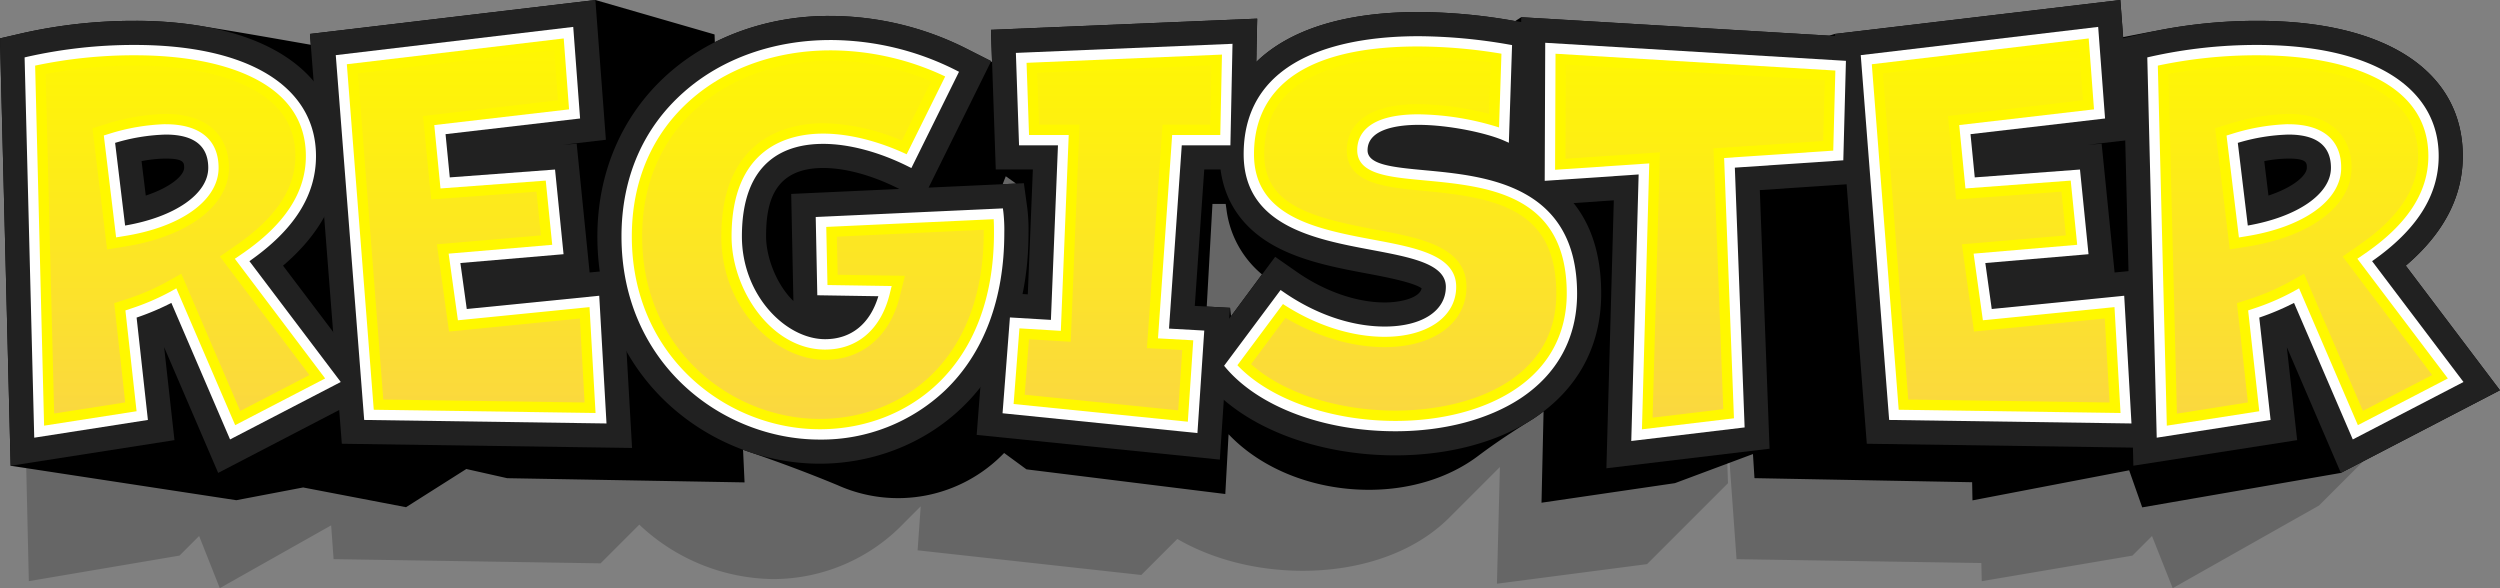
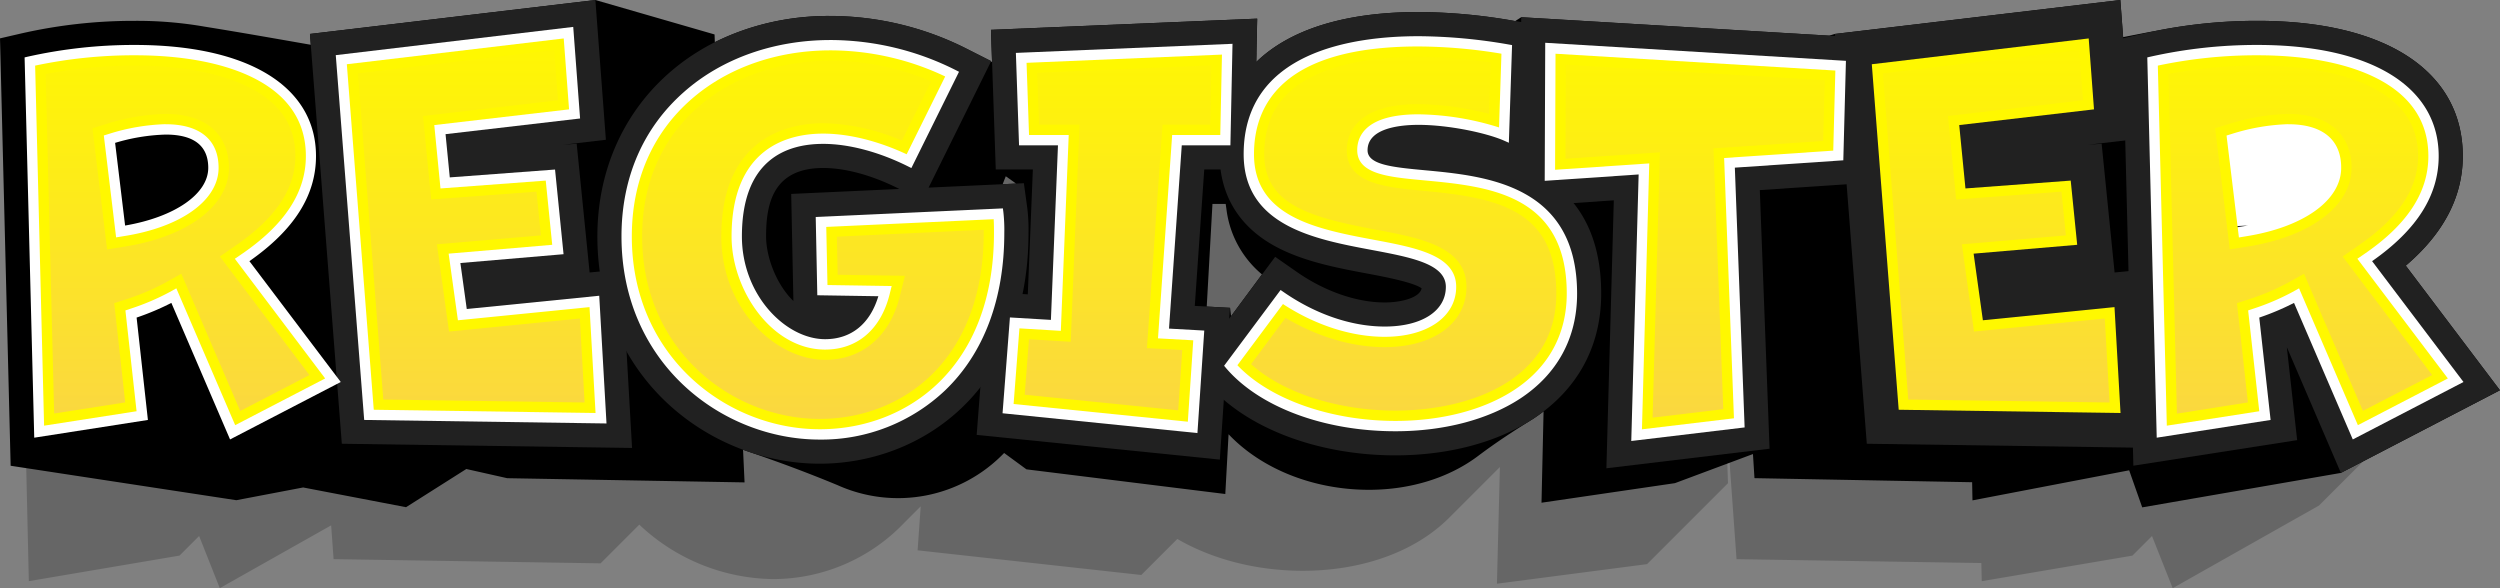
<svg xmlns="http://www.w3.org/2000/svg" xmlns:xlink="http://www.w3.org/1999/xlink" height="170.8" preserveAspectRatio="xMidYMid meet" version="1.0" viewBox="0.0 0.0 725.8 170.8" width="725.8" zoomAndPan="magnify">
  <rect x="0.0" y="0.0" width="725.8" height="170.8" fill="#808080" stroke="none" />
  <defs>
    <linearGradient gradientUnits="userSpaceOnUse" id="a" x1="51.56" x2="51.56" xlink:actuate="onLoad" xlink:show="other" xlink:type="simple" y1="8.93" y2="126.9">
      <stop offset="0" stop-color="#fff800" />
      <stop offset="1" stop-color="#fad643" />
    </linearGradient>
    <linearGradient id="b" x1="136.82" x2="136.82" xlink:actuate="onLoad" xlink:href="#a" xlink:show="other" xlink:type="simple" y1="8.93" y2="126.9" />
    <linearGradient id="c" x1="235.99" x2="235.99" xlink:actuate="onLoad" xlink:href="#a" xlink:show="other" xlink:type="simple" y1="8.93" y2="126.9" />
    <linearGradient id="d" x1="324.59" x2="324.59" xlink:actuate="onLoad" xlink:href="#a" xlink:show="other" xlink:type="simple" y1="8.93" y2="126.9" />
    <linearGradient id="e" x1="407.53" x2="407.53" xlink:actuate="onLoad" xlink:href="#a" xlink:show="other" xlink:type="simple" y1="8.93" y2="126.9" />
    <linearGradient id="f" x1="492.13" x2="492.13" xlink:actuate="onLoad" xlink:href="#a" xlink:show="other" xlink:type="simple" y1="8.93" y2="126.9" />
    <linearGradient id="g" x1="579.54" x2="579.54" xlink:actuate="onLoad" xlink:href="#a" xlink:show="other" xlink:type="simple" y1="8.93" y2="126.9" />
    <linearGradient id="h" x1="667.82" x2="667.82" xlink:actuate="onLoad" xlink:href="#a" xlink:show="other" xlink:type="simple" y1="8.93" y2="126.9" />
  </defs>
  <g data-name="Layer 2">
    <g>
      <g>
        <g id="change1_1">
          <path d="M671.62,87.16l1.53-1.54c9.09-9,13.69-19.16,13.69-30.3,0-24.59-20.5-39.27-54.83-39.27a125.16,125.16,0,0,0-30.17,3.62l-5.71,1.44L595.36,10l-76.24,9.85,0,.43-.53.07v.07L435.34,15l-1.21,1.21-.92-.18a138.08,138.08,0,0,0-25.32-2.53c-19.23,0-33.77,4.88-42.74,13.92l-.5.5-.08.07.24-12.57-71.09,3.25-5.84,5.84-.62-.34a75.83,75.83,0,0,0-36.41-9.53c-18.11,0-33.72,6.77-44.78,18.21q-7.69,7.68-15.38,15.36L188.05,10l-76.24,9.85-6.55,6.56C95.84,19.7,82.16,16.05,65,16.05a125.14,125.14,0,0,0-30.16,3.62L29,21.14,5.53,44.64,8.37,168.72l43.75-7.42,5.69-5.69,6,15.14,32.33-18.23.71,9.81,77.51,1.22,11.24-11.24a57.55,57.55,0,0,0,38.88,15.81,52.67,52.67,0,0,0,38-16.3L267.3,147l-.9,12.77,64.94,7.16,10.46-10.46c10.11,5.87,22.93,9.24,36.44,9.24,14.17,0,27.26-3.78,36.87-10.66a45.37,45.37,0,0,0,6.21-5.34q7.08-7.06,14.13-14.13l-.86,33.88,43.58-5.68,23.5-23.5-.84-24.17,3.32,46.23,71.07,1.12.12,5.27,43.74-7.42,5.69-5.69,6,15.14,42.49-24,23.5-23.5Z" opacity=".2" />
        </g>
        <g id="change1_2">
          <path d="M698.44,77.13c11-9.37,16.56-20,16.56-31.81,0-24.59-22.27-39.27-59.59-39.27a149.91,149.91,0,0,0-29.29,2.86c-3.25.6-6.49,1.24-9.73,1.87L615.58,0,532.71,9.85l-1.68.5L441.64,5l-1.77,1.13-.55-.1A162.58,162.58,0,0,0,411.8,3.49c-21.35,0-37.39,5.1-47.08,14.52L365,5.41,287.7,8.66,288,18l-.31-.16,0-.09-7.07-3.58a88.06,88.06,0,0,0-39.57-9.53,74.22,74.22,0,0,0-33.52,7.6L207.45,10,172.85,0,90,9.85,90.23,13C80,11.21,69.7,9.39,59.38,7.73A114.76,114.76,0,0,0,39.15,6.05,147.39,147.39,0,0,0,6.35,9.67L0,11.14,3.09,135.22l65.52,10,19.4-3.7,29.87,5.73,17.5-11.09,11.87,2.67,68.91,1.22-.44-9.49c.77.29,1.55.56,2.33.82,8.48,2.92,16.89,6.06,25.18,9.5a42.75,42.75,0,0,0,48.29-9.37l6.48,4.75,57.73,7.16.95-17.35c9.55,10.06,24.6,16.13,40.75,16.13,12.08,0,23.28-3.49,31.71-9.84,5.16-3.89,10.57-7.43,16.06-10.82,1-.67,2-1.38,2.93-2.1l-.6,26.51,38.74-5.68,22.65-8.45.44,7L572.55,140l.1,5.27,45.49-8.73,3.79,10.76,57.67-10,46.18-24ZM135.81,135.88l0,0h.26ZM292,51.17l3,2.13-3.91.18Zm65.4,40.64-.28-2.44L350.34,89,352,59.2h3.84l.21,1.46a29.31,29.31,0,0,0,10.32,19Z" />
        </g>
        <g id="change2_1">
-           <path d="M47.65,100.78l3,27L3.09,135.22,0,11.14,6.35,9.67a147.39,147.39,0,0,1,32.8-3.62c37.31,0,59.59,14.68,59.59,39.27,0,11.77-5.57,22.44-16.57,31.81l27.35,36.16-46.18,24Zm-5.33-44c7.31-2.42,11.14-5.87,11.14-8.08,0-1.43,0-2.66-5.36-2.66a38.16,38.16,0,0,0-7,.74Z" fill="#212121" />
-         </g>
+           </g>
        <g id="change2_2">
          <path d="M99.24 128.83L89.98 9.85 172.85 0 175.9 40.58 163.37 42.04 167.42 41.73 171.18 79.11 180.54 78.17 183.5 130.05 99.24 128.83z" fill="#212121" />
        </g>
        <g id="change2_3">
          <path d="M238,134.62c-31.74,0-64.57-24.68-64.57-66,0-37.09,28.47-64,67.7-64a88.06,88.06,0,0,1,39.57,9.53l7.07,3.58L269.59,54.47l27.66-1.28,1,7.27a53.09,53.09,0,0,1,.35,7.17C298.57,113.66,267.16,134.62,238,134.62Zm1-85.85c-14.71,0-16.59,10.61-16.59,19.86,0,6,3,14,7.93,18.76l-.64-31.09,31.38-1.44-.5-.26C253,50.84,245.37,48.77,239,48.77Z" fill="#212121" />
        </g>
        <g id="change2_4">
          <path d="M283.55 126.26L286.75 84.76 298.39 85.46 299.86 49.2 289.09 49.2 287.7 8.66 364.98 5.41 364.07 49.2 349.62 49.2 346.87 88.81 357.08 89.37 354.14 133.43 283.55 126.26z" fill="#212121" />
        </g>
        <g id="change2_5">
          <path d="M405.12,132.2c-22.66,0-43.57-8-54.55-20.85l-4.14-4.86,23.78-31.93L376.57,79c8.05,5.6,17.32,8.81,25.43,8.81,5,0,10.22-1.44,10.72-4.1C410.47,82,402.1,80.39,397,79.43c-8.74-1.64-18.64-3.5-26.78-7.92-10.57-5.74-16.15-15-16.15-26.76,0-26.22,21-41.26,57.74-41.26A162.58,162.58,0,0,1,439.32,6l6.86,1.19-1.39,42.23c11.09,5.58,20.07,15.92,20.07,35.82,0,15.27-6.8,27.81-19.66,36.28C434.75,128.42,420.52,132.2,405.12,132.2Z" fill="#212121" />
        </g>
        <g id="change2_6">
          <path d="M468.52 58.16L441.43 59.99 441.64 4.99 543.09 11.07 541.98 53.09 510.91 55.19 513.74 130.27 466.37 135.95 468.52 58.16z" fill="#212121" />
        </g>
        <g id="change2_7">
          <path d="M541.97 128.83L532.71 9.85 615.58 0 618.63 40.58 606.09 42.04 610.15 41.73 613.91 79.11 623.27 78.17 626.22 130.05 541.97 128.83z" fill="#212121" />
        </g>
        <g id="change2_8">
          <path d="M663.91,100.78l3,27-47.55,7.42L616.26,11.14l6.36-1.47a147.23,147.23,0,0,1,32.79-3.62C692.73,6.05,715,20.73,715,45.32c0,11.77-5.56,22.44-16.56,31.81l27.34,36.16-46.18,24Zm-5.33-44c7.31-2.42,11.14-5.87,11.14-8.08,0-1.43,0-2.66-5.36-2.66a38.06,38.06,0,0,0-7,.74Z" fill="#212121" />
        </g>
        <g id="change3_1">
          <path d="M49.75,87.94A75.09,75.09,0,0,1,39.66,92.2l3.28,29.72-33,5.15L7.14,16.67l.79-.19a141,141,0,0,1,31.22-3.43c32.93,0,52.59,12.06,52.59,32.27,0,11.41-6.32,21.4-19.33,30.5L98.93,110.9,66.79,127.58ZM36.32,65.48C50.8,63,60.46,56.29,60.46,48.73c0-6.41-4.16-9.66-12.36-9.66a55.83,55.83,0,0,0-14.68,2.41Z" fill="#fff" />
        </g>
        <g id="change3_2">
          <path d="M105.73 121.92L97.48 16.01 166.42 7.81 168.41 34.4 129.35 38.95 130.58 51.5 161.14 49.22 163.61 73.8 133.66 76.36 135.51 89.71 173.97 85.86 176.08 122.94 105.73 121.92z" fill="#fff" />
        </g>
        <g id="change3_3">
          <path d="M238,127.62c-28.3,0-57.57-22.07-57.57-59,0-17,6.27-31.46,18.14-41.92,11-9.73,26.16-15.08,42.56-15.08a81.11,81.11,0,0,1,36.41,8.77l.88.45L264.59,48.79l-.9-.45c-8.48-4.24-17.26-6.57-24.71-6.57-10.77,0-23.59,4.66-23.59,26.86,0,17.08,12.75,29.84,24.15,29.84C247.15,98.47,252.6,94,255,86l-17.72-.28L236.82,63l54.34-2.5.12.91a46.48,46.48,0,0,1,.29,6.24c0,19.11-5.94,34.9-17.17,45.67A52.19,52.19,0,0,1,238,127.62Z" fill="#fff" />
        </g>
        <g id="change3_4">
          <path d="M291.06 119.98L293.2 92.16 305.1 92.87 307.15 42.2 295.85 42.2 294.93 15.36 357.82 12.72 357.21 42.2 343.09 42.2 339.39 95.4 349.62 95.97 347.64 125.73 291.06 119.98z" fill="#fff" />
        </g>
        <g id="change3_5">
          <path d="M405.12,125.2c-20.67,0-39.54-7-49.23-18.4l-.51-.61,16.4-22,.8.55c9.33,6.48,19.78,10.06,29.42,10.06,10.79,0,17.76-4.52,17.76-11.51,0-6.68-10-8.55-21.48-10.72-16.58-3.11-37.22-7-37.22-27.8,0-29.81,31.79-34.26,50.74-34.26a155.89,155.89,0,0,1,26.33,2.43l.85.15-.93,28.36-1.35-.6c-5-2.21-16-4.6-24.9-4.6-5.52,0-14.77,1-14.77,7.38,0,4.24,7.35,4.93,16.67,5.8,17.58,1.65,44.16,4.14,44.16,35.85,0,12.8-5.71,23.32-16.51,30.43C432,121.83,419.16,125.2,405.12,125.2Z" fill="#fff" />
        </g>
        <g id="change3_6">
          <path d="M475.73 50.65L448.46 52.5 448.61 12.42 535.91 17.66 535.15 46.54 503.66 48.67 506.5 124.09 473.59 128.03 475.73 50.65z" fill="#fff" />
        </g>
        <g id="change3_7">
-           <path d="M548.46 121.92L540.21 16.01 609.14 7.81 611.14 34.4 572.08 38.95 573.31 51.5 603.86 49.22 606.34 73.8 576.38 76.36 578.24 89.71 616.7 85.86 618.81 122.94 548.46 121.92z" fill="#fff" />
-         </g>
+           </g>
        <g id="change3_8">
-           <path d="M666,87.94a74.55,74.55,0,0,1-10.09,4.26l3.29,29.72-33.06,5.15L623.4,16.67l.8-.19a140.94,140.94,0,0,1,31.21-3.43c32.93,0,52.59,12.06,52.59,32.27,0,11.41-6.32,21.4-19.33,30.5L715.2,110.9l-32.14,16.68ZM652.58,65.48c14.49-2.53,24.14-9.19,24.14-16.75,0-6.41-4.15-9.66-12.36-9.66a55.83,55.83,0,0,0-14.68,2.41Z" fill="#fff" />
+           <path d="M666,87.94a74.55,74.55,0,0,1-10.09,4.26l3.29,29.72-33.06,5.15L623.4,16.67l.8-.19a140.94,140.94,0,0,1,31.21-3.43c32.93,0,52.59,12.06,52.59,32.27,0,11.41-6.32,21.4-19.33,30.5L715.2,110.9l-32.14,16.68ZM652.58,65.48a55.83,55.83,0,0,0-14.68,2.41Z" fill="#fff" />
        </g>
        <g id="change4_1">
          <path d="M10.2,19.05a138.21,138.21,0,0,1,29-3c14.28,0,26.38,2.38,35,6.88,9.69,5.06,14.6,12.59,14.6,22.39,0,10.59-6.18,20-18.88,28.62l-1.74,1.18L94.4,109.87,68.28,123.43,51.19,83.71l-1.93,1.08a69.27,69.27,0,0,1-11.32,4.82l-1.53.51,3.24,29.27L12.8,123.58Zm37.9,17a60.07,60.07,0,0,0-16.37,2.79l-1.59.49,3.57,29.59,2-.33C52.59,66,63.46,58.14,63.46,48.73,63.46,40.56,58,36.07,48.1,36.07Z" fill="#fff800" />
        </g>
        <g id="change4_2">
          <path d="M108.51 118.96L100.69 18.65 163.66 11.16 165.21 31.75 126.08 36.31 127.88 54.71 158.44 52.43 160.32 71.07 130.25 73.64 132.94 92.98 171.15 89.16 172.9 119.9 108.51 118.96z" fill="#fff800" />
        </g>
        <g id="change4_3">
          <path d="M238,124.62c-26.82,0-54.57-20.94-54.57-56,0-16.08,5.92-29.8,17.13-39.67,10.49-9.24,24.9-14.33,40.57-14.33a77.94,77.94,0,0,1,33.28,7.58L263.22,44.79c-8.33-3.89-16.87-6-24.24-6-9.93,0-26.59,3.88-26.59,29.86,0,15.5,11.61,32.84,27.15,32.84,9.35,0,16.17-5.84,18.72-16l.61-2.45-18.64-.29-.35-16.87,48.6-2.24c.09,1.34.09,2.65.09,4C288.57,107,263.16,124.62,238,124.62Z" fill="#fff800" />
        </g>
        <g id="change4_4">
          <path d="M294.27 117.29L295.96 95.33 307.98 96.05 310.27 39.2 298.75 39.2 298.03 18.24 354.76 15.85 354.27 39.2 340.3 39.2 336.19 98.23 346.43 98.8 344.85 122.43 294.27 117.29z" fill="#fff800" />
        </g>
        <g id="change4_5">
          <path d="M405.12,122.2c-18.78,0-36.55-6.3-45.88-16.17l13.23-17.76c9.42,6.14,19.84,9.51,29.53,9.51,12.41,0,20.76-5.83,20.76-14.51,0-9.17-11.62-11.35-23.93-13.66-16.3-3.07-34.77-6.54-34.77-24.86,0-14.26,8.28-31.26,47.74-31.26a149.6,149.6,0,0,1,24.1,2.1L435.2,37a80.73,80.73,0,0,0-23.4-3.81c-15.47,0-17.77,6.5-17.77,10.38,0,7,9,7.82,19.39,8.79,18.46,1.73,41.44,3.89,41.44,32.86,0,11.74-5.24,21.4-15.16,27.93C430.86,119,418.58,122.2,405.12,122.2Z" fill="#fff800" />
        </g>
        <g id="change4_6">
          <path d="M478.81 47.44L451.47 49.29 451.6 15.6 532.84 20.48 532.23 43.73 500.55 45.87 503.4 121.44 476.69 124.64 478.81 47.44z" fill="#fff800" />
        </g>
        <g id="change4_7">
          <path d="M551.23 118.96L543.42 18.65 606.39 11.16 607.93 31.75 568.8 36.31 570.61 54.71 601.17 52.43 603.05 71.07 572.98 73.64 575.67 92.98 613.88 89.16 615.63 119.9 551.23 118.96z" fill="#fff800" />
        </g>
        <g id="change4_8">
          <path d="M626.46,19.05a138.35,138.35,0,0,1,28.95-3c14.28,0,26.38,2.38,35,6.88C700.09,28,705,35.52,705,45.32c0,10.59-6.17,20-18.88,28.62l-1.73,1.18,26.27,34.75-26.12,13.56L667.46,83.71l-1.94,1.08a68.84,68.84,0,0,1-11.31,4.82l-1.53.51,3.23,29.27-26.84,4.19Zm37.9,17A60.22,60.22,0,0,0,648,38.86l-1.59.49L650,68.94l2-.33c16.82-2.66,27.69-10.47,27.69-19.88C679.72,40.56,674.27,36.07,664.36,36.07Z" fill="#fff800" />
        </g>
        <path d="M13.26,21.48a137.56,137.56,0,0,1,25.89-2.43c13.79,0,25.42,2.26,33.6,6.54,8.74,4.56,13,11,13,19.73,0,9.53-5.75,18.08-17.57,26.14l-4.34,3,26,34.43-20.1,10.43L52.64,79.48,47.8,82.17A67,67,0,0,1,37,86.77L33.16,88l3.19,28.83-20.63,3.22ZM48.1,33.07A62.08,62.08,0,0,0,30.84,36l-4,1.24,4.25,35.16,5.12-.81C54.6,68.67,66.46,59.7,66.46,48.73,66.46,38.92,59.6,33.07,48.1,33.07Z" fill="url(#a)" />
        <path d="M111.28 116L103.91 21.29 160.9 14.51 162 29.11 122.8 33.67 125.18 57.91 155.75 55.64 157.03 68.34 126.84 70.92 130.36 96.25 168.34 92.46 169.72 116.85 111.28 116z" fill="url(#b)" />
        <path d="M238,121.62c-25.35,0-51.57-19.82-51.57-53,0-15.19,5.57-28.13,16.11-37.42,9.94-8.76,23.65-13.58,38.59-13.58a74.65,74.65,0,0,1,29.21,6l-8.51,17.21A60.24,60.24,0,0,0,239,35.77c-8.9,0-29.59,3.2-29.59,32.86,0,21.12,15.89,35.84,30.15,35.84,10.68,0,18.77-6.83,21.63-18.28l1.53-6.12-19.53-.3-.23-11.06,42.63-2v.89C285.57,104.93,261.67,121.62,238,121.62Z" fill="url(#c)" />
        <path d="M297.49 114.6L298.73 98.5 310.85 99.22 313.4 36.2 301.65 36.2 301.13 21.11 351.69 18.98 351.34 36.2 337.5 36.2 332.98 101.06 343.23 101.63 342.06 119.13 297.49 114.6z" fill="url(#d)" />
        <path d="M405.12,119.2c-16.84,0-32.75-5.2-41.91-13.48l10-13.45c9.26,5.51,19.32,8.51,28.77,8.51,14.21,0,23.76-7,23.76-17.51,0-11.66-13.41-14.18-26.37-16.61-18.93-3.56-32.33-7.21-32.33-21.91,0-10.18,4.3-17.42,13.16-22.13,7.53-4,18.46-6.13,31.58-6.13a143.65,143.65,0,0,1,21,1.65l-.49,14.92a85.19,85.19,0,0,0-20.52-2.83c-18.75,0-20.77,9.36-20.77,13.38,0,9.7,11.24,10.76,22.11,11.78,21.94,2,38.72,5.56,38.72,29.87C451.86,110.31,426.68,119.2,405.12,119.2Z" fill="url(#e)" />
        <path d="M481.9 44.22L454.49 46.08 454.59 18.79 529.76 23.3 529.3 40.92 497.45 43.07 500.3 118.79 479.78 121.25 481.9 44.22z" fill="url(#f)" />
        <path d="M554.01 116L546.64 21.29 603.63 14.51 604.73 29.11 565.53 33.67 567.91 57.91 598.48 55.64 599.76 68.34 569.57 70.92 573.09 96.25 611.06 92.46 612.45 116.85 554.01 116z" fill="url(#g)" />
        <path d="M629.53,21.48a137.37,137.37,0,0,1,25.88-2.43c13.8,0,25.42,2.26,33.61,6.54,8.74,4.56,13,11,13,19.73,0,9.53-5.74,18.08-17.57,26.14l-4.34,3,26,34.43L686,119.28,668.9,79.48l-4.83,2.69a66.72,66.72,0,0,1-10.81,4.6L649.43,88l3.18,28.83L632,120.09Zm34.83,11.59A62.15,62.15,0,0,0,647.1,36l-4,1.24,4.25,35.16,5.13-.81c18.36-2.91,30.22-11.88,30.22-22.85C682.72,38.92,675.86,33.07,664.36,33.07Z" fill="url(#h)" />
      </g>
    </g>
  </g>
</svg>